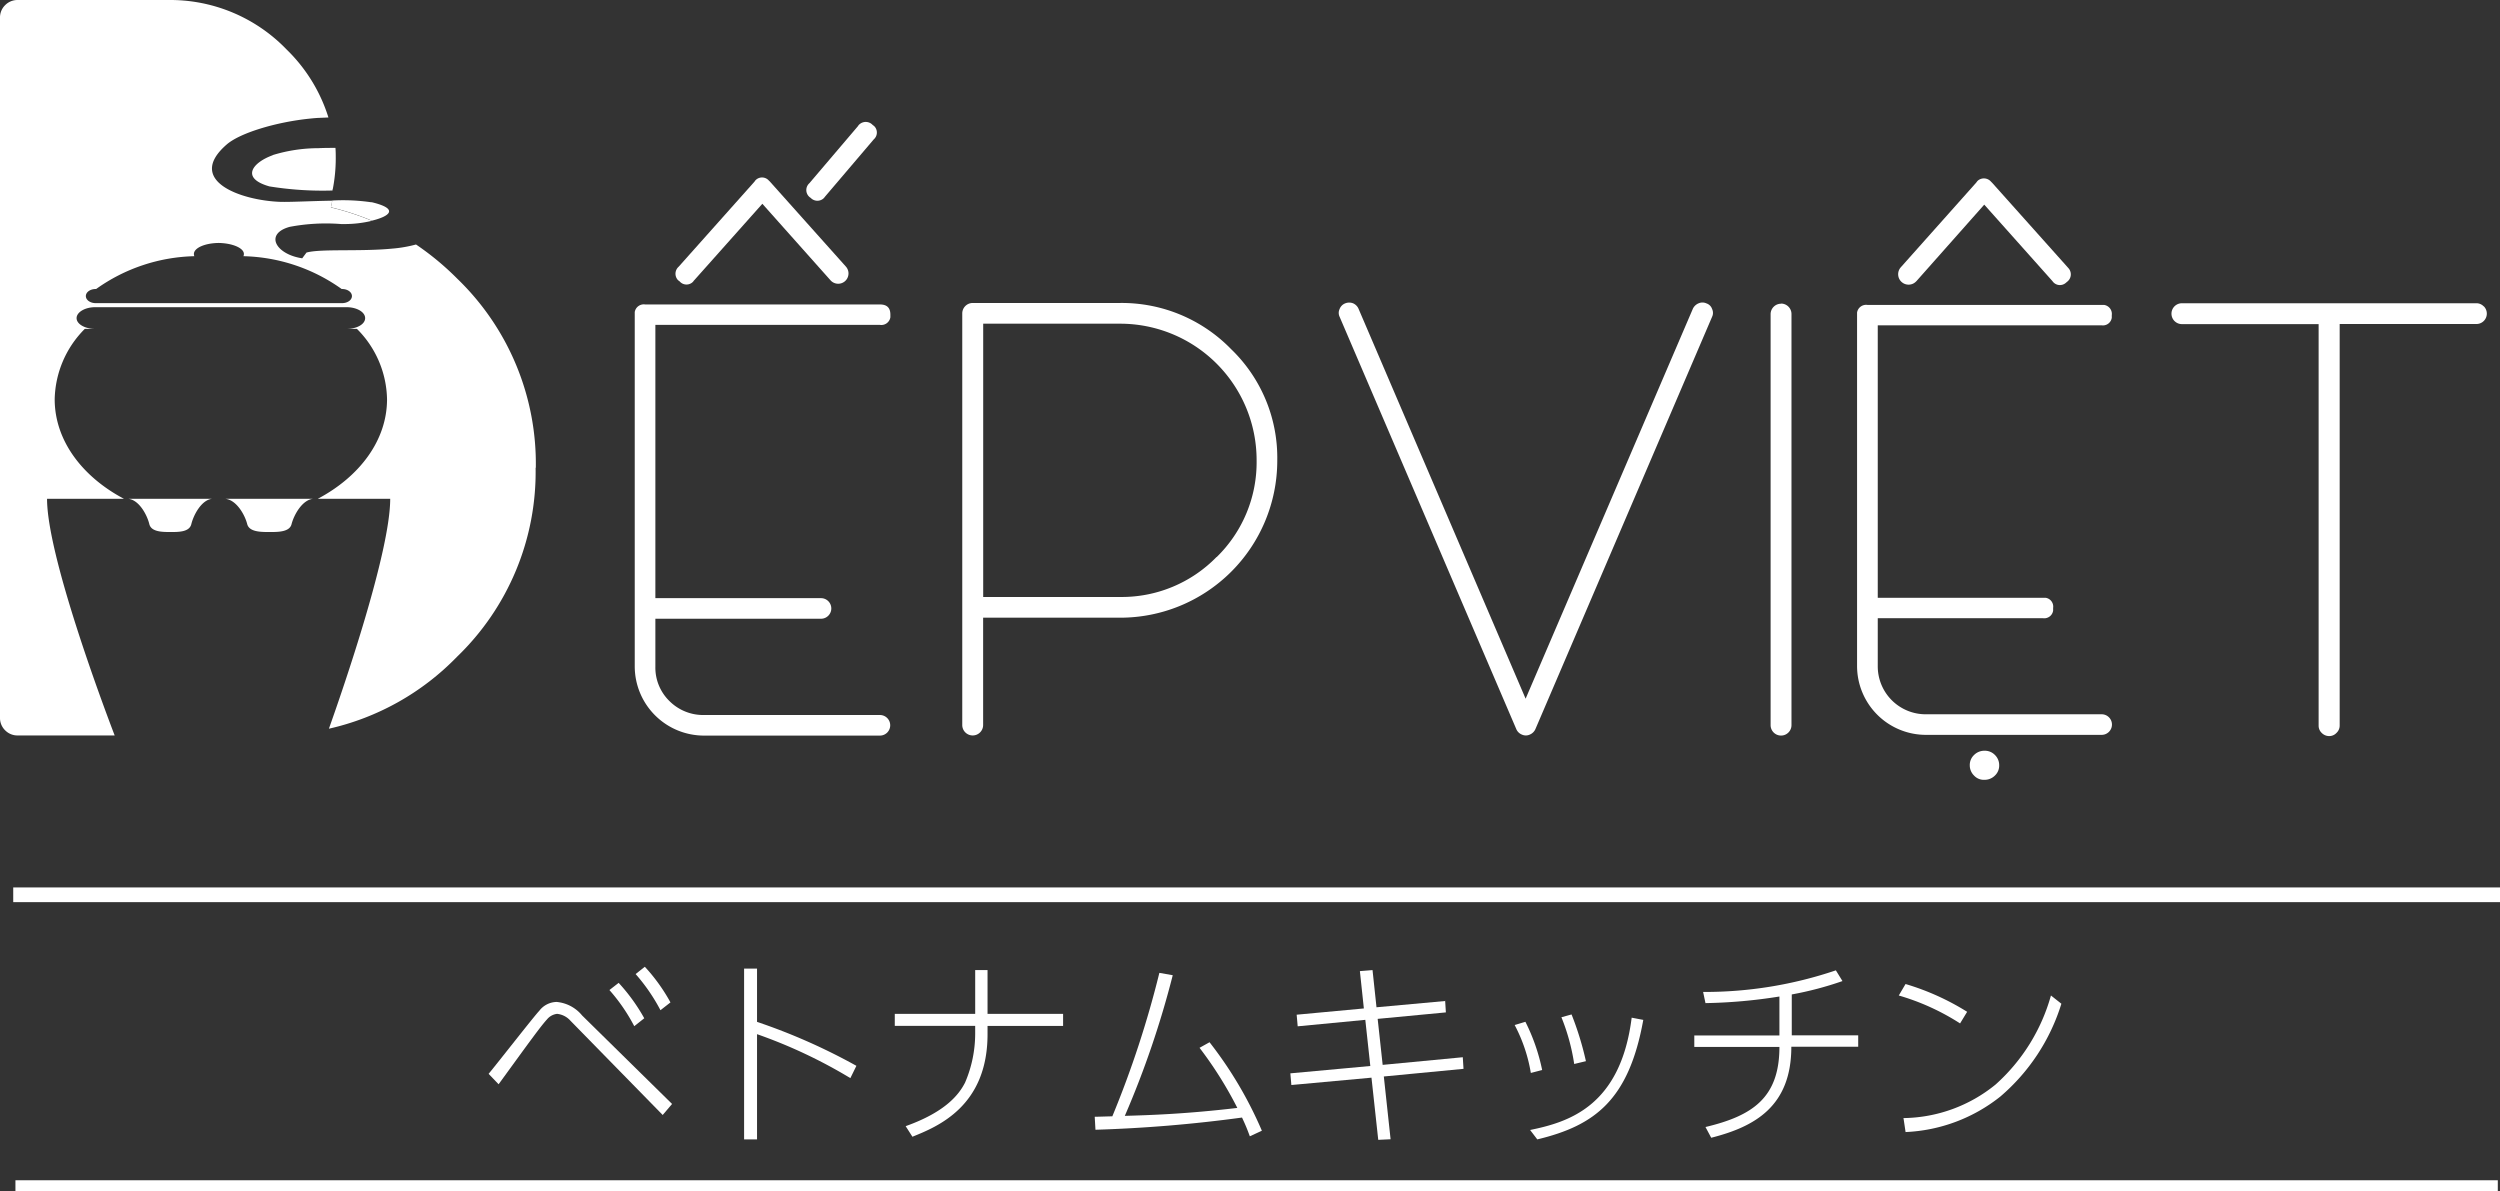
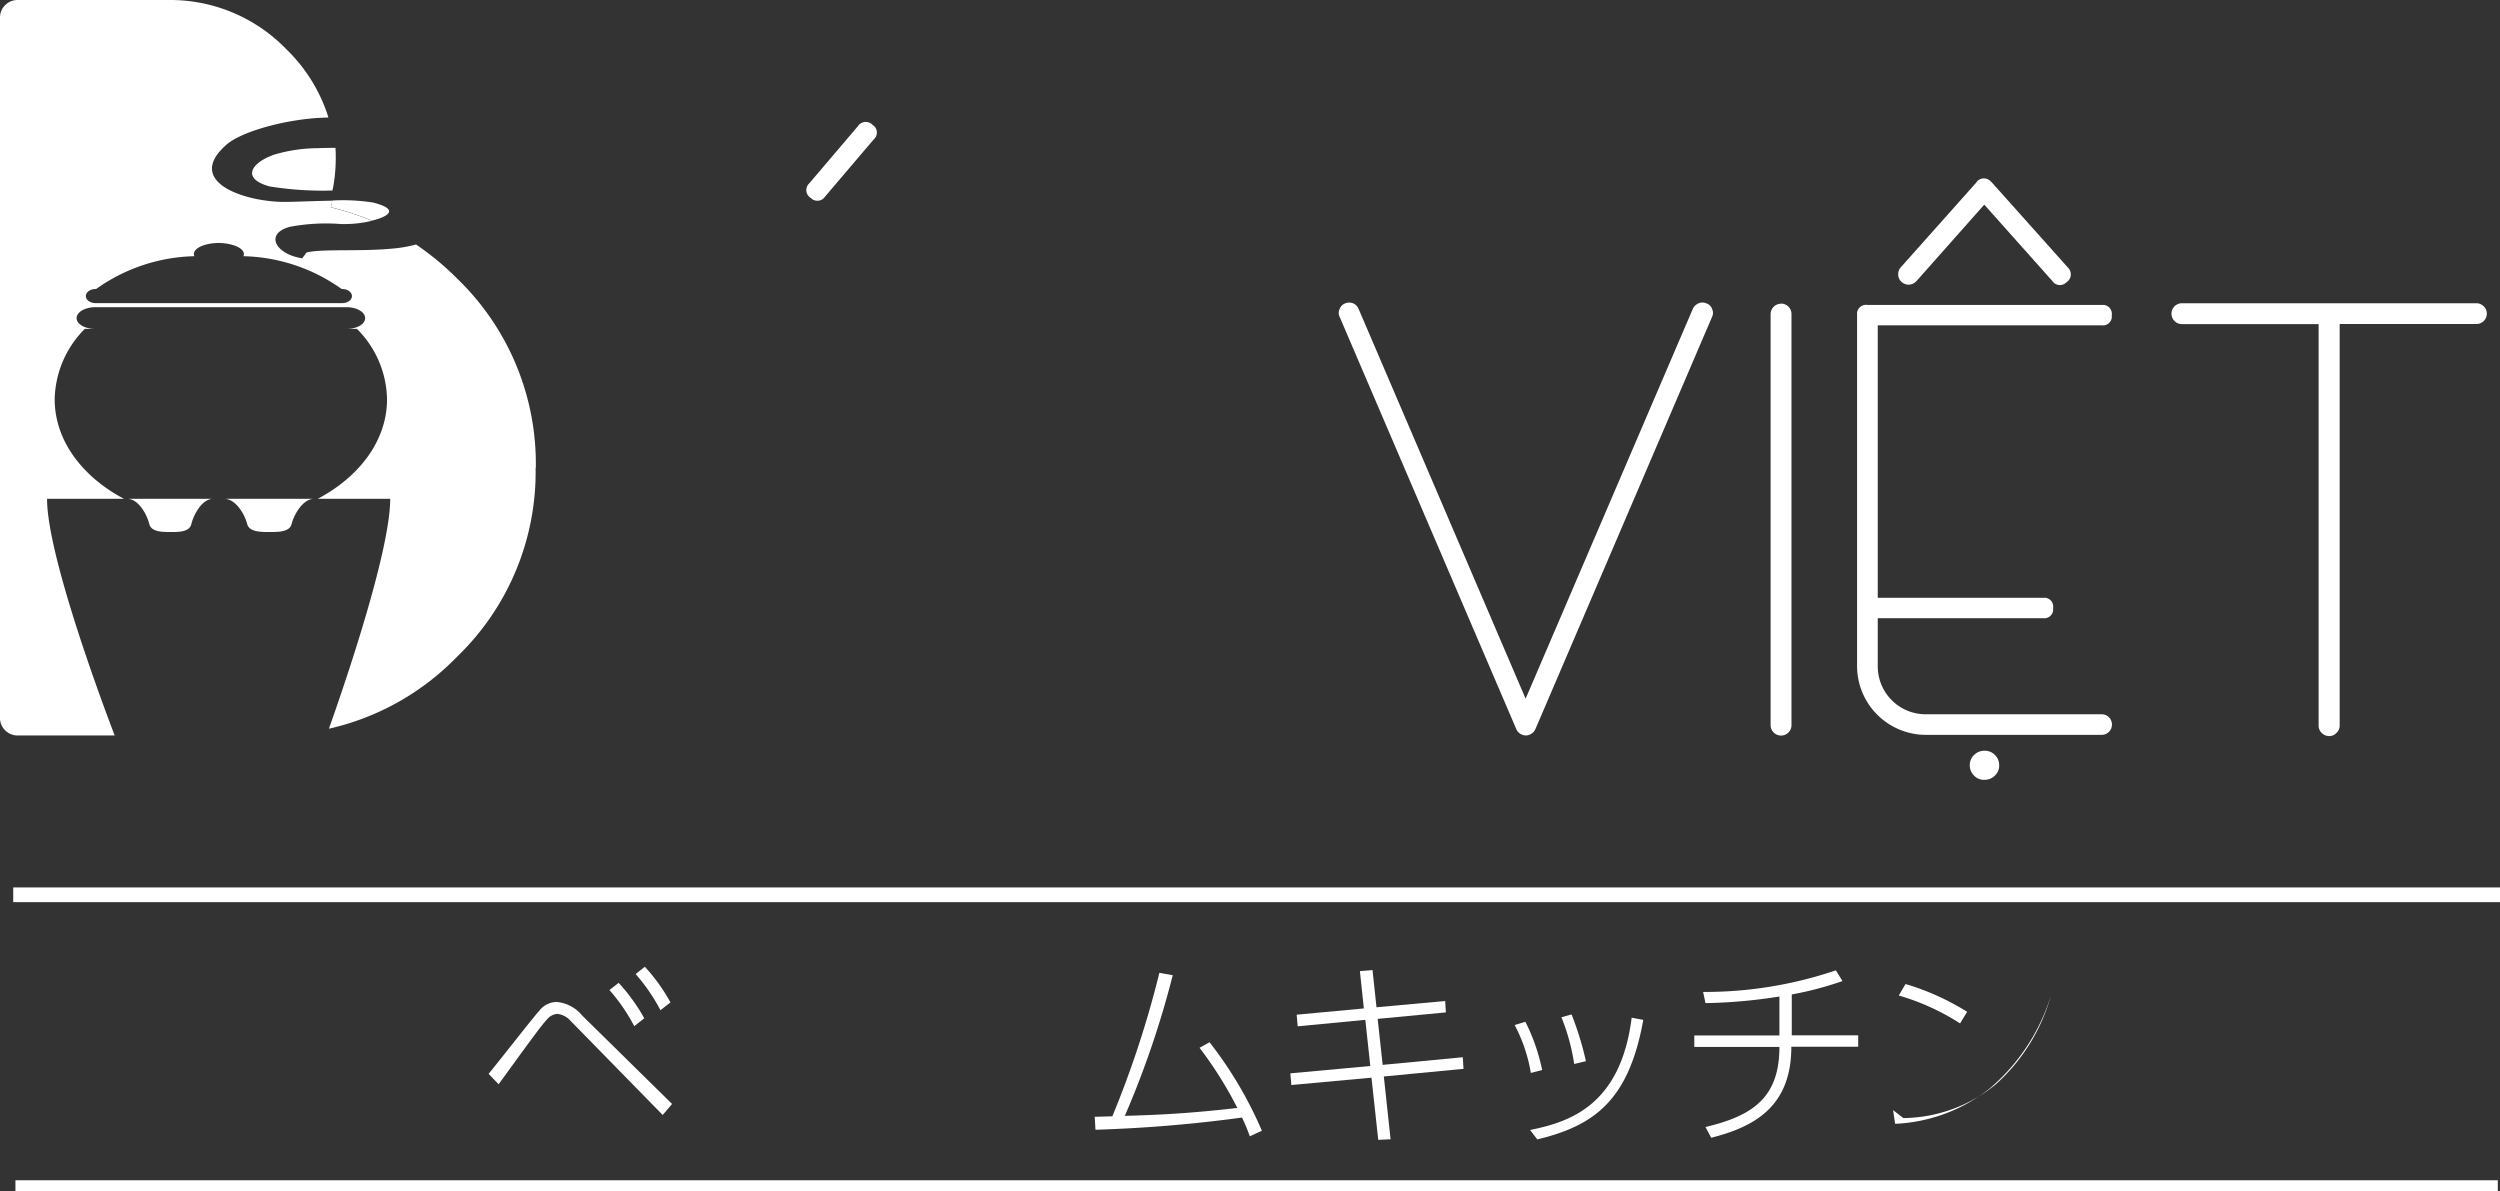
<svg xmlns="http://www.w3.org/2000/svg" width="159.986" height="76.236" viewBox="0 0 159.986 76.236">
  <rect x="0" y="0" width="159.986" height="76.236" fill="#333333" stroke="none" />
  <g id="_レイヤー_1-2" transform="translate(0 0.001)">
    <g id="グループ_50" data-name="グループ 50" transform="translate(0 -0.001)">
      <g id="_グループ_3">
        <g id="_グループ_1" transform="translate(16.134 7.8)">
          <path id="_パス_1" d="M25.106,13.752a12.457,12.457,0,0,0-2.512-.113c-.009.085-.019.132-.019.132s-.019.1-.066.3a17.107,17.107,0,0,1,2.625.856c1.119-.273,1.787-.753-.028-1.185h0Z" transform="translate(-17.468 -8.606)" fill="#fff" />
          <path id="_パス_2" d="M18.467,10.53c-1.261.452-2.1,1.458-.207,1.994a21.455,21.455,0,0,0,4.036.263.2.2,0,0,1,.019-.1,10.228,10.228,0,0,0,.188-1.928c0-.235,0-.461-.019-.7-.357,0-.724,0-1.091.019a9.982,9.982,0,0,0-2.926.442h0Z" transform="translate(-17.151 -8.395)" fill="#fff" />
-           <path id="_パス_3" d="M47.145,18.655l4.365-4.9,4.365,4.9a.659.659,0,1,0,.978-.884h0l-4.826-5.4a.828.828,0,0,0-.094-.094.579.579,0,0,0-.809-.075.5.5,0,0,0-.113.132L46.157,17.78a.6.6,0,0,0-.066.837.648.648,0,0,0,.122.1.579.579,0,0,0,.809.075.5.5,0,0,0,.113-.132h0Z" transform="translate(-18.858 -8.514)" fill="#fff" />
          <path id="_パス_4" d="M55.132,13.153a.591.591,0,0,0,.828.028,1,1,0,0,0,.094-.113l3.114-3.659a.58.58,0,0,0,.056-.818.648.648,0,0,0-.122-.1.606.606,0,0,0-.847-.047.376.376,0,0,0-.094.113l-3.114,3.659a.586.586,0,0,0-.038.837A.648.648,0,0,0,55.132,13.153Z" transform="translate(-19.386 -8.29)" fill="#fff" />
-           <path id="_パス_5" d="M58.871,22.017a.585.585,0,0,0,.668-.489v-.169c0-.442-.226-.649-.668-.649H43.848a.585.585,0,0,0-.668.489v22.68A4.434,4.434,0,0,0,47.6,48.3h11.27a.658.658,0,1,0,0-1.317H47.6a3.055,3.055,0,0,1-2.2-.894,2.989,2.989,0,0,1-.9-2.192V40.822H55.1a.658.658,0,1,0,0-1.317H44.5V22.017Z" transform="translate(-18.694 -9.026)" fill="#fff" />
-           <path id="_パス_6" d="M75.516,20.61H66.128a.67.67,0,0,0-.668.668v26.34a.668.668,0,1,0,1.336,0V40.75h8.749A10.053,10.053,0,0,0,85.619,30.723v-.047a9.645,9.645,0,0,0-2.954-7.112,9.765,9.765,0,0,0-7.149-2.954Zm6.218,16.255a8.474,8.474,0,0,1-6.19,2.559H66.8V21.936h8.72a8.732,8.732,0,0,1,8.777,8.692v.056a8.474,8.474,0,0,1-2.559,6.19h0Z" transform="translate(-20.015 -9.021)" fill="#fff" />
          <path id="_パス_7" d="M114.606,20.636a.614.614,0,0,0-.5-.009.7.7,0,0,0-.376.357l-10.7,24.948L92.34,20.984a.665.665,0,0,0-.357-.357.678.678,0,0,0-.508.009.62.62,0,0,0-.348.357.579.579,0,0,0,0,.5l11.307,26.387a.649.649,0,0,0,.357.348.6.6,0,0,0,.508,0,.68.68,0,0,0,.357-.348l11.307-26.387a.579.579,0,0,0,0-.5A.564.564,0,0,0,114.606,20.636Z" transform="translate(-21.533 -9.019)" fill="#fff" />
          <path id="_パス_8" d="M121.118,20.659a.67.67,0,0,0-.668.668v26.3a.668.668,0,0,0,1.336,0V21.318a.67.67,0,0,0-.668-.668h0Z" transform="translate(-23.275 -9.023)" fill="#fff" />
          <path id="_パス_9" d="M130.3,18.706l4.337-4.892L139,18.706a.577.577,0,0,0,.809.151,1,1,0,0,0,.113-.094.594.594,0,0,0,.141-.837c-.028-.038-.056-.066-.085-.1l-4.826-5.4-.085-.085a.6.6,0,0,0-.837-.066.647.647,0,0,0-.1.122l-4.835,5.428a.666.666,0,1,0,1,.884h.009Z" transform="translate(-23.79 -8.518)" fill="#fff" />
          <path id="_パス_10" d="M141.983,22.047a.572.572,0,0,0,.649-.489V21.4a.583.583,0,0,0-.489-.658H127a.585.585,0,0,0-.668.489V43.843a4.408,4.408,0,0,0,4.393,4.412h11.26a.658.658,0,0,0,0-1.317H130.742a3.067,3.067,0,0,1-3.086-3.048v-3.1H138.23a.574.574,0,0,0,.649-.489v-.169a.572.572,0,0,0-.48-.649H127.656V22.047h14.327Z" transform="translate(-23.624 -9.028)" fill="#fff" />
          <path id="_パス_11" d="M134.941,51.07a.931.931,0,0,0-.668.273A.874.874,0,0,0,134,52a.91.91,0,0,0,.273.658.848.848,0,0,0,.668.273.931.931,0,0,0,.668-.273.874.874,0,0,0,.273-.658.91.91,0,0,0-.273-.659A.894.894,0,0,0,134.941,51.07Z" transform="translate(-24.079 -10.827)" fill="#fff" />
          <path id="_パス_12" d="M167.7,20.828a.632.632,0,0,0-.47-.2H148.388a.668.668,0,1,0,0,1.336h8.749V47.657a.632.632,0,0,0,.2.47.67.67,0,0,0,.47.2.632.632,0,0,0,.47-.2.641.641,0,0,0,.207-.47v-25.7h8.749a.665.665,0,0,0,.47-1.138h0Z" transform="translate(-24.892 -9.022)" fill="#fff" />
        </g>
        <g id="_グループ_2">
          <path id="_パス_14" d="M34.289,29.943a16.449,16.449,0,0,0-5.033-12.116,17.737,17.737,0,0,0-2.634-2.182,8.372,8.372,0,0,1-1.515.263c-2.041.2-4.6,0-5.494.254l-.273.367c-1.693-.254-2.436-1.562-.8-2.013a12.457,12.457,0,0,1,3.292-.179H22.1a7.4,7.4,0,0,0,1.7-.207,17.108,17.108,0,0,0-2.625-.856c.047-.207.066-.3.066-.3a.32.32,0,0,1,.019-.132c-1.3.019-2.69.094-3.321.075-2.568-.094-6.077-1.373-3.434-3.669.865-.753,3.189-1.439,5.3-1.656.188-.019.367-.038.555-.047l.658-.028a10.375,10.375,0,0,0-2.681-4.355A10.343,10.343,0,0,0,10.743,0H1.129a1.1,1.1,0,0,0-.8.329,1.1,1.1,0,0,0-.329.8V45.935a1.1,1.1,0,0,0,.329.8,1.1,1.1,0,0,0,.8.329H7.338c-.8-2.088-4.327-11.542-4.327-15.145H8.2c.7.066,1.214,1.035,1.355,1.618.122.5.818.508,1.345.508h.028c.517,0,1.195,0,1.317-.508.141-.583.649-1.552,1.336-1.618h.828c.724.066,1.261,1.025,1.411,1.618.132.508.875.508,1.42.508h.028c.536,0,1.27,0,1.392-.508.151-.583.677-1.552,1.383-1.618h4.929c0,3.377-2.954,11.994-3.923,14.713a16.48,16.48,0,0,0,8.194-4.6,16.423,16.423,0,0,0,5.033-12.1h.009ZM6.124,18.494h.028a11.251,11.251,0,0,1,6.284-2.1.377.377,0,0,1-.028-.141c0-.386.706-.7,1.6-.706h0c.884.019,1.6.329,1.6.706a.377.377,0,0,1-.028.141,11.251,11.251,0,0,1,6.284,2.1h.028c.348,0,.63.2.63.452s-.282.452-.63.452H6.124c-.348,0-.63-.2-.63-.452S5.776,18.494,6.124,18.494ZM20.347,31.918H7.93C5.249,30.5,3.5,28.174,3.5,25.55a6.55,6.55,0,0,1,1.928-4.506h.649c-.649,0-1.176-.31-1.176-.687s.536-.7,1.195-.7H22.172c.658,0,1.195.31,1.195.7s-.527.687-1.176.687h.649a6.509,6.509,0,0,1,1.928,4.506c0,2.625-1.75,4.948-4.431,6.369h.009Z" transform="translate(0 0.001)" fill="#fff" />
        </g>
      </g>
      <rect id="長方形_140" data-name="長方形 140" width="159.139" height="0.941" transform="translate(0.847 56.791)" fill="#fff" />
      <g id="_線_2" transform="translate(0.988 75.53)">
        <rect id="長方形_141" data-name="長方形 141" width="158.857" height="0.706" fill="#fff" />
      </g>
      <g id="_グループ_4" transform="translate(31.269 61.871)">
        <path id="_パス_16" d="M33.24,72.618c.527-.63,2.954-3.744,3.236-4.026a1.431,1.431,0,0,1,1.11-.574,2.376,2.376,0,0,1,1.637.865l5.757,5.663-.6.706L38.47,69.213a1.323,1.323,0,0,0-.847-.433.981.981,0,0,0-.649.357c-.423.461-1.185,1.524-3.095,4.149l-.64-.668ZM41.565,66.8A11.782,11.782,0,0,1,43.2,69.062l-.64.508a11.485,11.485,0,0,0-1.59-2.314l.593-.461ZM43.24,65.77a11.455,11.455,0,0,1,1.637,2.277l-.64.5a11.756,11.756,0,0,0-1.59-2.314l.583-.461h0Z" transform="translate(-33.24 -65.77)" fill="#fff" />
-         <path id="_パス_17" d="M57.421,72.9a32.049,32.049,0,0,0-5.973-2.813v6.735H50.62V65.89h.828V69.3a38.342,38.342,0,0,1,6.359,2.813Z" transform="translate(-34.271 -65.777)" fill="#fff" />
-         <path id="_パス_18" d="M71.641,68.793v.771H66.806V70.1c0,4.619-3.2,5.908-4.807,6.557l-.433-.677c2.587-.922,3.424-2.051,3.8-2.784a7.949,7.949,0,0,0,.649-3.133v-.5H60.87v-.771h5.146v-2.8h.79v2.8Z" transform="translate(-34.878 -65.783)" fill="#fff" />
        <path id="_パス_19" d="M74.47,75.39c.169,0,.95-.028,1.129-.028a64.268,64.268,0,0,0,3.01-9.181l.856.151a59.716,59.716,0,0,1-3.067,9c1.562-.047,3.847-.113,7.2-.508a24.7,24.7,0,0,0-2.418-3.847l.64-.357a25.442,25.442,0,0,1,3.349,5.663l-.771.357c-.169-.461-.273-.715-.5-1.2a89.406,89.406,0,0,1-9.379.781l-.047-.828Z" transform="translate(-35.685 -65.794)" fill="#fff" />
        <path id="_パス_20" d="M97.686,67.947l.047.753-4.365.414.32,2.944,5.127-.489.047.743-5.1.489.433,4.017-.79.038-.433-3.979-5.127.47L87.78,72.6l5.117-.47-.32-2.954-4.327.414-.066-.743,4.3-.4-.254-2.389.809-.066.254,2.38,4.384-.4v-.019Z" transform="translate(-36.474 -65.783)" fill="#fff" />
        <path id="_パス_21" d="M104.075,72.754a10.1,10.1,0,0,0-1.035-3.067l.687-.207a12.38,12.38,0,0,1,1.072,3.086l-.724.188Zm-.047,3.65c2.427-.5,5.785-1.486,6.5-7.187l.743.141c-.922,5.117-3.095,6.764-6.783,7.648Zm2.822-4.224a13.174,13.174,0,0,0-.818-2.991l.649-.179A19.626,19.626,0,0,1,107.6,72Z" transform="translate(-37.379 -65.962)" fill="#fff" />
        <path id="_パス_22" d="M121.478,70.168h4.271V70.9h-4.28c0,3.819-2.342,5.117-5.127,5.823l-.367-.687c3-.715,4.732-1.863,4.732-5.127H115.26v-.734h5.447V67.684a33.129,33.129,0,0,1-4.732.423l-.151-.715a26.1,26.1,0,0,0,8.495-1.383l.423.687a21.4,21.4,0,0,1-3.245.856v2.625h-.019Z" transform="translate(-38.103 -65.784)" fill="#fff" />
-         <path id="_パス_23" d="M133.093,69.461a14.95,14.95,0,0,0-3.923-1.787l.433-.734a15.988,15.988,0,0,1,3.942,1.778l-.452.743h0Zm-3.631,6.058a9.5,9.5,0,0,0,5.9-2.145,11.94,11.94,0,0,0,3.546-5.7l.668.527a12.748,12.748,0,0,1-3.913,5.945,10.464,10.464,0,0,1-6.058,2.267l-.132-.884h-.009Z" transform="translate(-38.928 -65.839)" fill="#fff" />
+         <path id="_パス_23" d="M133.093,69.461a14.95,14.95,0,0,0-3.923-1.787l.433-.734a15.988,15.988,0,0,1,3.942,1.778l-.452.743h0Zm-3.631,6.058a9.5,9.5,0,0,0,5.9-2.145,11.94,11.94,0,0,0,3.546-5.7a12.748,12.748,0,0,1-3.913,5.945,10.464,10.464,0,0,1-6.058,2.267l-.132-.884h-.009Z" transform="translate(-38.928 -65.839)" fill="#fff" />
      </g>
    </g>
  </g>
</svg>